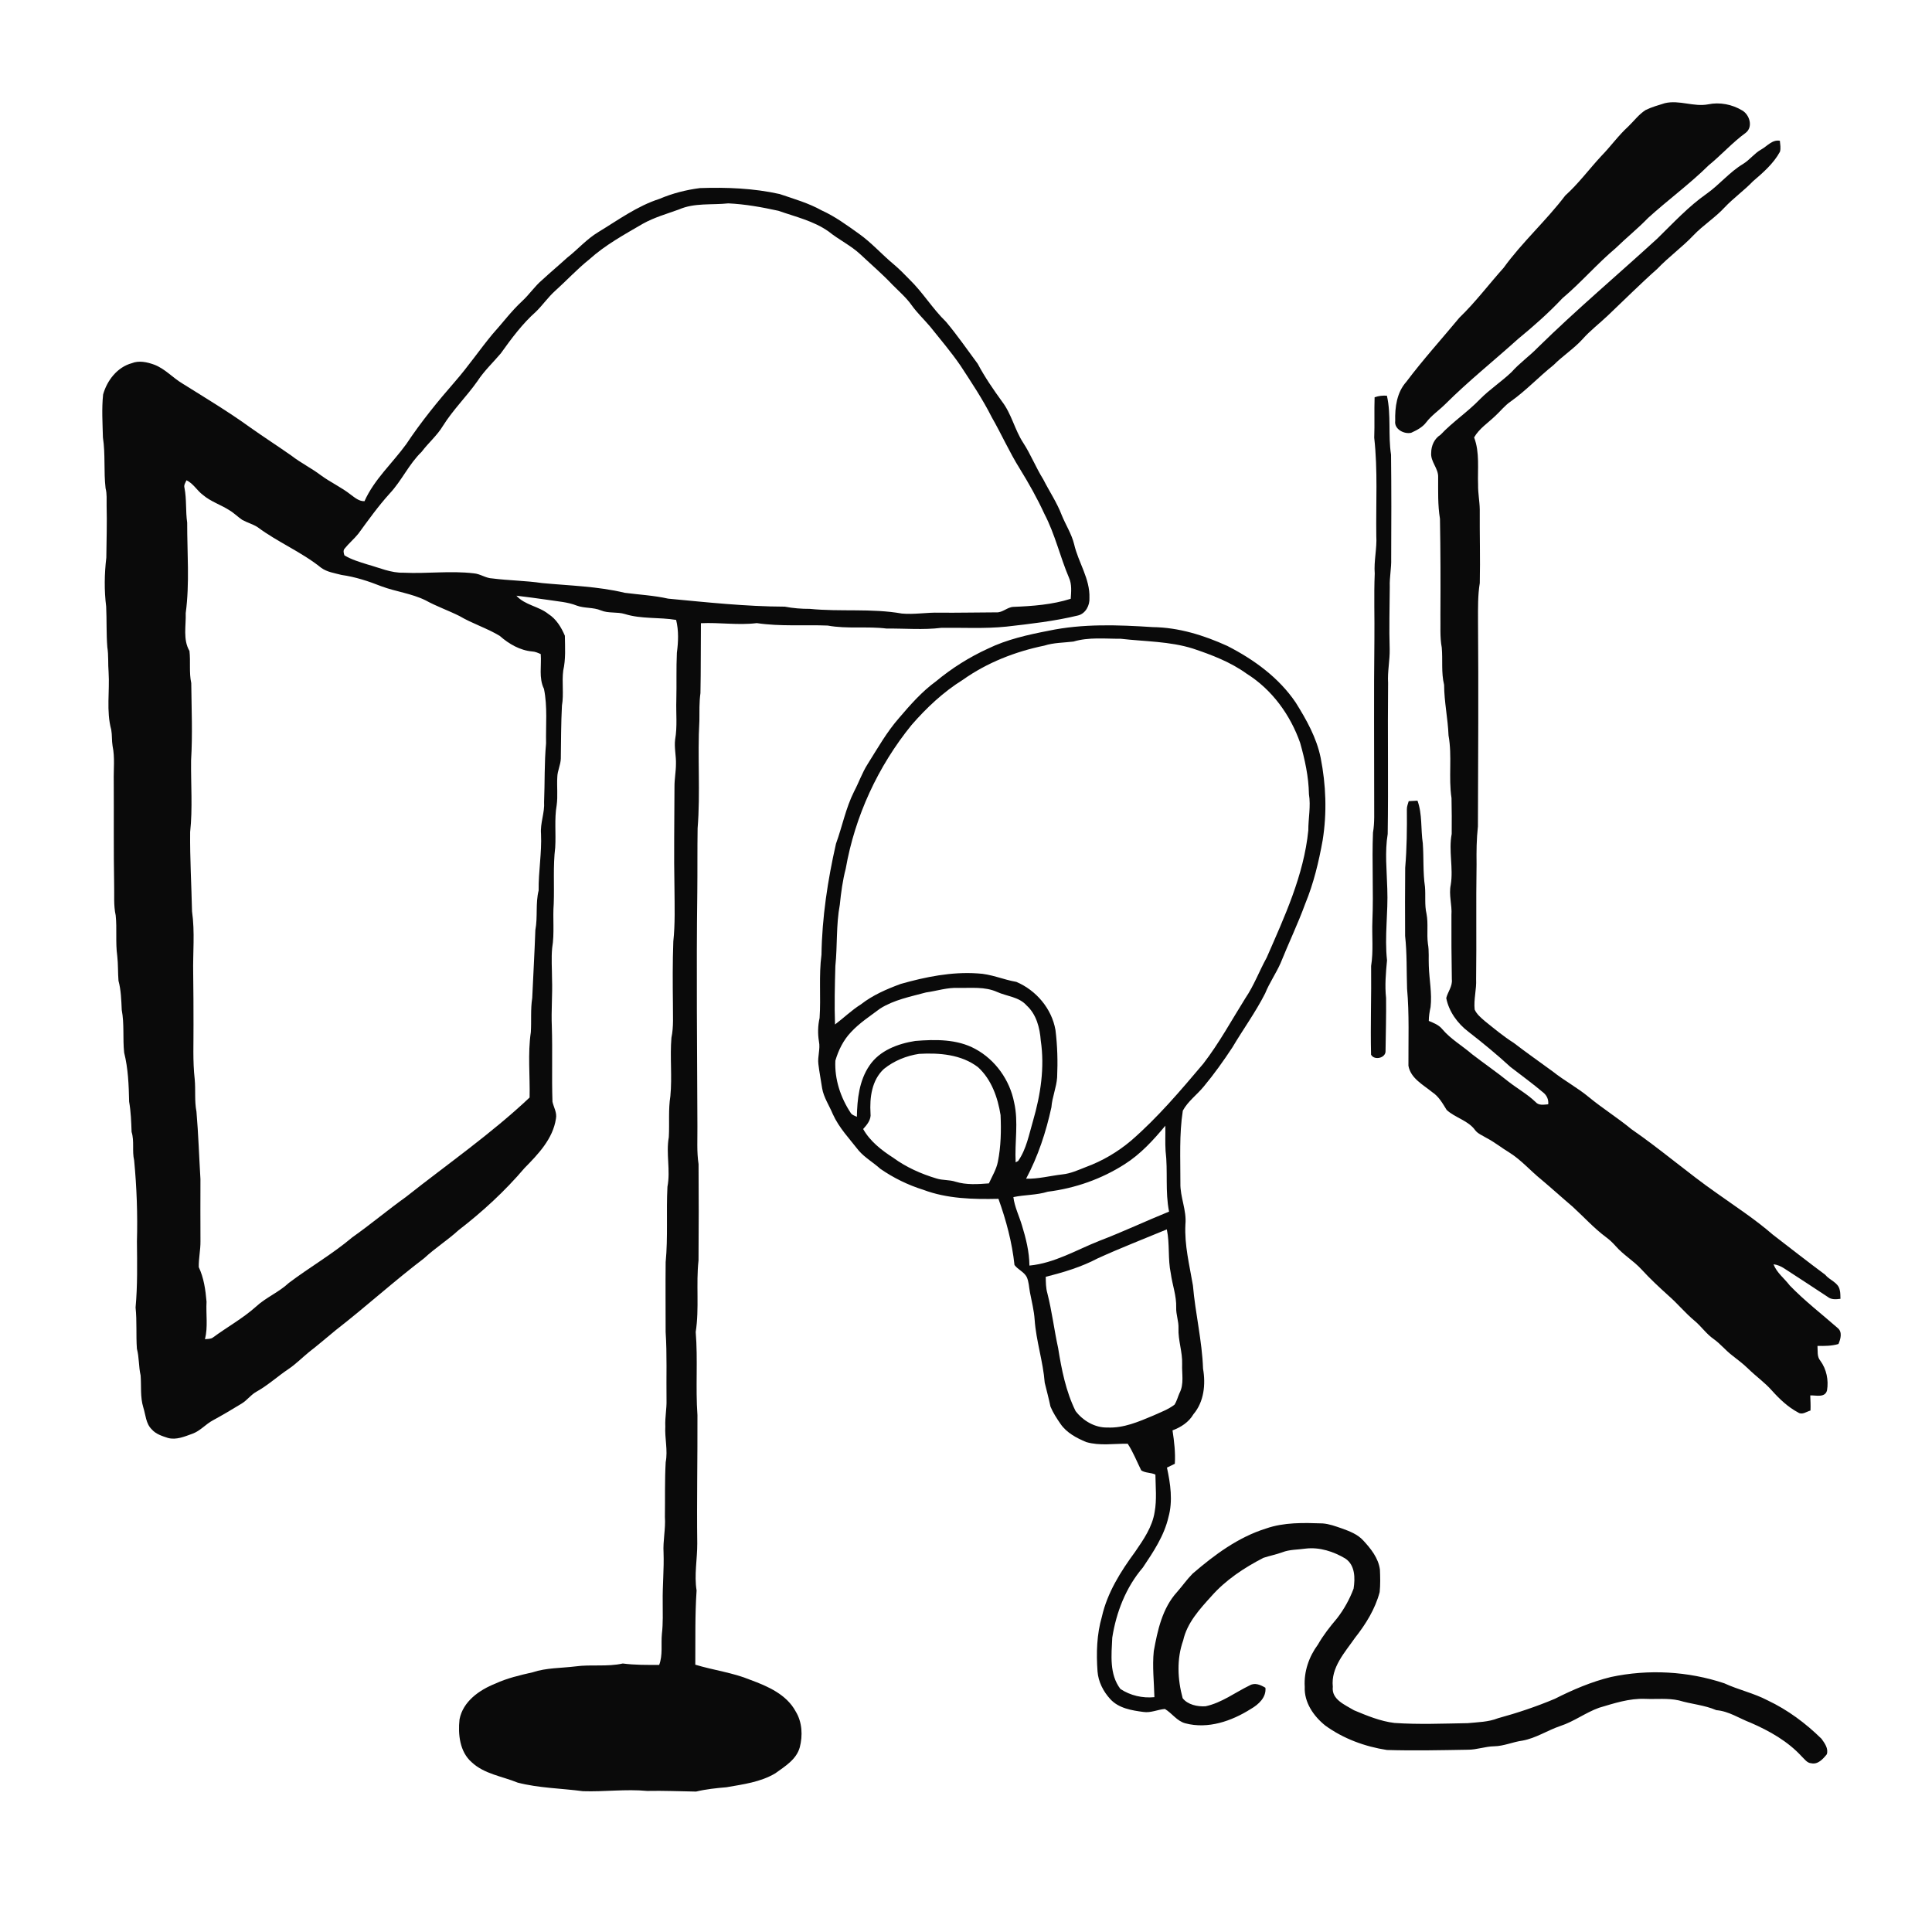
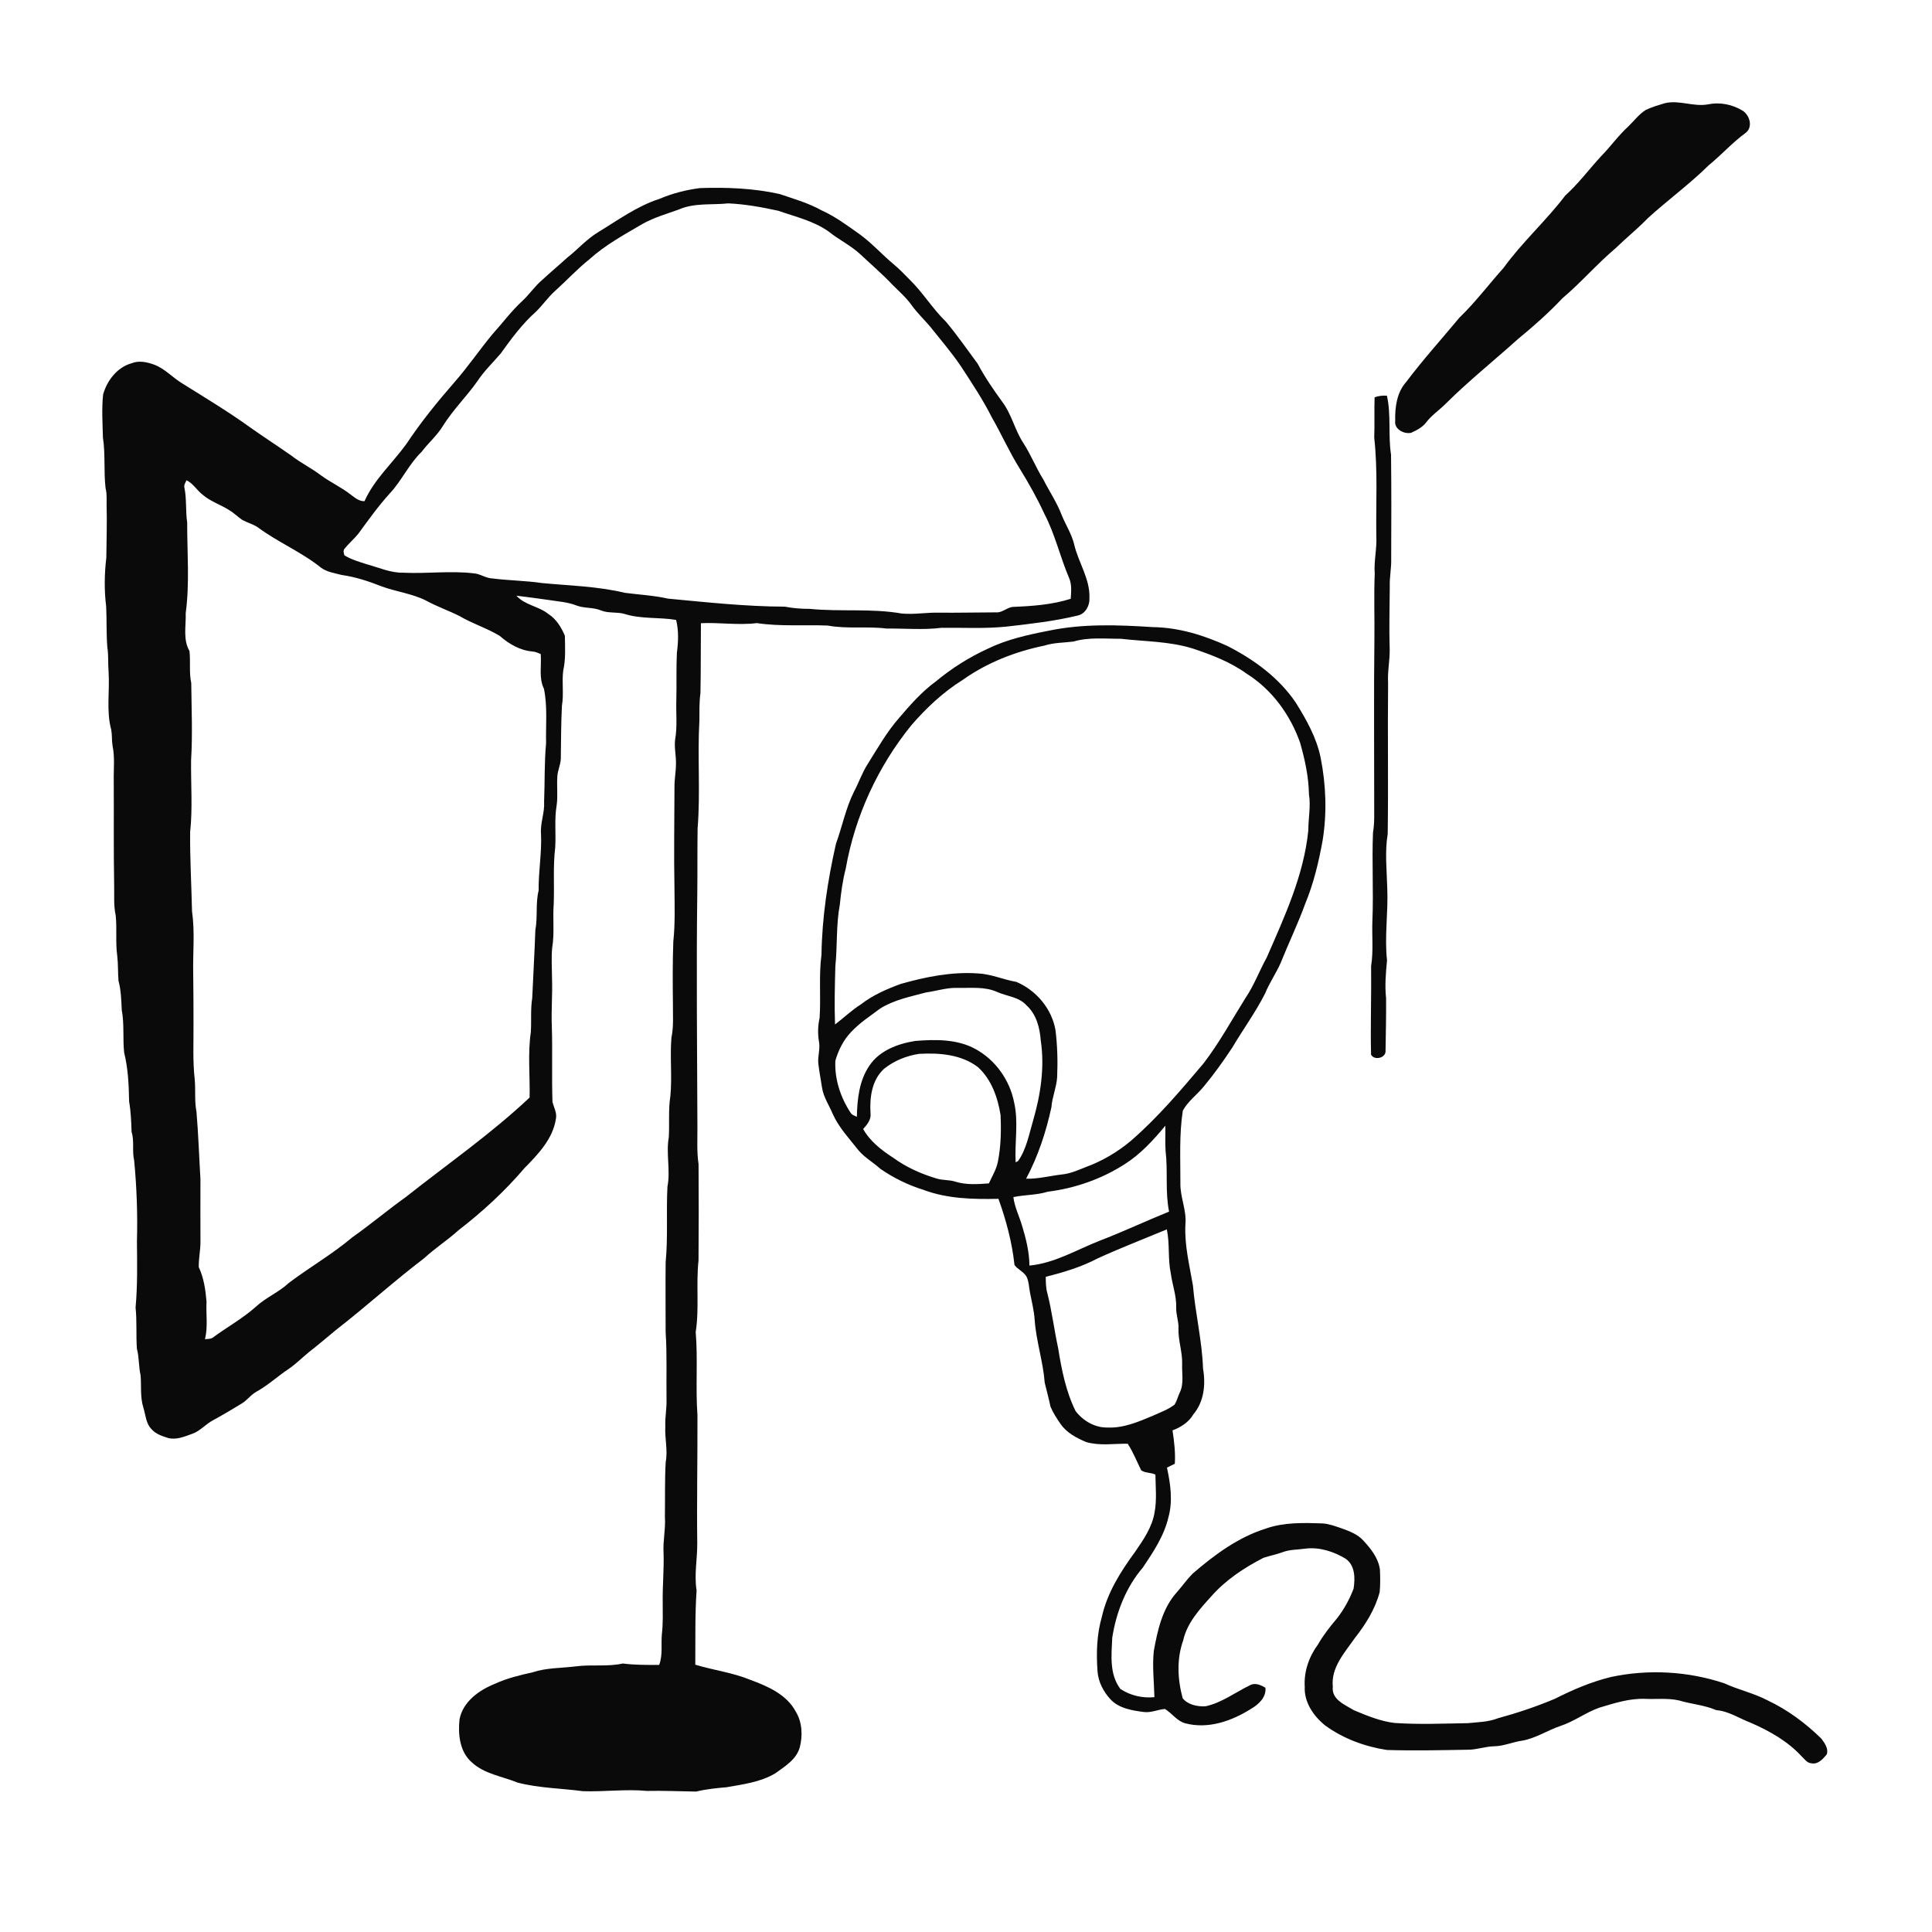
<svg xmlns="http://www.w3.org/2000/svg" width="1024pt" height="1024pt" viewBox="0 0 1024 1024" version="1.1">
  <g id="#ffffffff">
-     <path fill="#ffffff" opacity="0" d=" M 0.00 0.00 L 1024.00 0.00 L 1024.00 1024.00 L 0.00 1024.00 L 0.00 0.00 M 882.39 54.69 C 878.95 55.76 875.44 56.73 872.21 58.32 C 868.62 60.60 866.06 64.11 863.03 67.03 C 857.76 71.82 853.65 77.67 848.68 82.74 C 842.26 89.66 836.65 97.31 829.62 103.64 C 819.46 117.04 806.78 128.34 796.93 141.97 C 789.06 150.75 781.97 160.23 773.47 168.42 C 764.07 179.75 754.18 190.65 745.33 202.43 C 740.33 208.01 739.30 215.88 739.49 223.09 C 738.86 227.47 744.20 230.26 747.97 229.38 C 750.89 228.03 753.94 226.50 755.92 223.85 C 758.79 220.08 762.80 217.43 766.13 214.10 C 778.35 201.93 791.83 191.17 804.63 179.63 C 812.85 172.89 820.83 165.82 828.12 158.08 C 838.02 149.72 846.50 139.81 856.42 131.45 C 862.00 126.01 868.10 121.13 873.52 115.51 C 884.00 105.98 895.52 97.60 905.62 87.63 C 912.38 82.12 918.20 75.54 925.26 70.40 C 929.28 67.30 927.36 60.84 923.41 58.54 C 918.09 55.33 911.49 54.02 905.38 55.30 C 897.67 56.78 890.08 52.85 882.39 54.69 M 933.44 79.26 C 929.88 81.26 927.44 84.67 923.99 86.82 C 916.78 91.11 911.44 97.79 904.62 102.64 C 894.91 109.43 886.85 118.20 878.41 126.44 C 857.36 145.72 835.51 164.13 815.13 184.14 C 810.70 188.72 805.42 192.39 801.19 197.17 C 795.89 202.24 789.67 206.28 784.50 211.50 C 777.95 218.33 769.97 223.57 763.49 230.46 C 760.24 232.50 758.58 236.21 758.56 239.98 C 758.13 244.71 762.43 248.22 762.25 252.93 C 762.28 260.28 762.00 267.67 763.21 274.95 C 763.52 291.96 763.55 308.98 763.45 326.00 C 763.58 331.73 763.10 337.52 764.16 343.20 C 764.76 349.78 763.80 356.50 765.41 362.99 C 765.44 371.98 767.41 380.81 767.75 389.79 C 769.75 400.76 767.66 412.00 769.33 422.99 C 769.45 429.32 769.51 435.67 769.43 442.01 C 767.71 450.95 770.40 460.02 768.92 469.00 C 767.80 474.34 769.69 479.65 769.29 485.01 C 769.25 496.35 769.29 507.71 769.50 519.05 C 769.93 522.71 767.39 525.64 766.54 529.00 C 767.94 536.16 772.52 542.45 778.27 546.83 C 785.92 552.76 793.40 558.93 800.54 565.48 C 806.37 569.99 812.35 574.32 817.98 579.09 C 819.88 580.62 820.86 582.86 820.59 585.30 C 818.29 585.47 815.56 586.09 813.87 584.07 C 809.55 579.96 804.34 577.01 799.64 573.38 C 793.34 568.29 786.66 563.71 780.25 558.77 C 775.06 554.27 768.96 550.81 764.48 545.53 C 762.67 543.24 759.89 542.20 757.29 541.10 C 757.30 538.63 757.70 536.19 758.23 533.79 C 759.08 526.50 757.52 519.25 757.30 511.98 C 757.11 508.07 757.51 504.12 756.83 500.24 C 756.12 494.97 757.09 489.60 756.09 484.36 C 754.98 479.65 755.68 474.77 755.26 469.99 C 754.14 462.37 754.67 454.63 754.11 446.96 C 752.98 439.45 753.93 431.62 751.30 424.37 C 749.75 424.49 748.19 424.57 746.65 424.62 C 746.27 426.03 745.63 427.42 745.67 428.91 C 745.76 439.26 745.66 449.62 744.78 459.94 C 744.68 471.98 744.66 484.02 744.74 496.07 C 745.76 505.34 745.47 514.69 745.78 524.01 C 746.99 537.59 746.43 551.26 746.50 564.87 C 747.65 571.56 754.35 574.95 759.15 578.90 C 762.63 581.18 764.63 584.86 766.77 588.30 C 771.36 592.54 778.25 593.85 781.95 599.14 C 783.45 601.00 785.79 601.84 787.78 603.08 C 792.10 605.32 795.90 608.41 800.07 610.93 C 806.32 614.86 811.16 620.53 816.87 625.15 C 822.46 629.85 827.87 634.77 833.45 639.50 C 839.40 644.92 844.81 650.97 851.31 655.79 C 853.19 657.16 854.87 658.80 856.42 660.55 C 860.50 665.19 865.95 668.33 870.10 672.89 C 874.56 677.77 879.41 682.27 884.31 686.70 C 889.12 690.88 893.15 695.87 898.06 699.96 C 901.71 702.96 904.37 707.02 908.29 709.72 C 911.79 712.20 914.48 715.60 917.87 718.22 C 920.81 720.57 923.89 722.79 926.58 725.45 C 930.62 729.42 935.30 732.69 939.07 736.94 C 943.15 741.50 947.66 745.81 953.12 748.69 C 955.23 750.07 957.52 748.18 959.60 747.61 C 959.73 744.93 959.57 742.26 959.47 739.60 C 962.52 739.45 967.30 741.01 968.36 736.93 C 969.27 731.50 968.08 725.67 964.81 721.21 C 962.94 719.02 963.52 715.99 963.30 713.35 C 967.03 713.42 970.80 713.43 974.42 712.35 C 975.55 709.74 976.61 706.03 974.05 703.91 C 965.52 696.44 956.48 689.48 948.59 681.31 C 945.74 677.56 941.72 674.61 940.00 670.10 C 942.08 670.32 943.99 671.19 945.74 672.34 C 953.42 677.31 961.08 682.32 968.72 687.37 C 970.66 688.95 973.16 688.68 975.48 688.40 C 975.40 686.83 975.52 685.22 975.09 683.70 C 974.31 679.68 969.72 678.56 967.37 675.62 C 958.02 668.67 948.84 661.48 939.61 654.37 C 930.26 646.24 919.85 639.49 909.78 632.31 C 894.36 621.53 880.14 609.14 864.65 598.46 C 857.45 592.52 849.52 587.56 842.30 581.65 C 836.25 576.57 829.22 572.88 823.06 567.96 C 816.12 562.89 809.09 557.96 802.28 552.73 C 796.83 549.28 791.89 545.13 786.88 541.11 C 784.88 539.35 782.69 537.57 781.60 535.09 C 781.02 529.69 782.65 524.40 782.37 519.00 C 782.65 498.67 782.27 478.33 782.61 458.00 C 782.52 451.32 782.59 444.65 783.33 438.02 C 783.45 401.68 783.68 365.34 783.38 329.00 C 783.39 322.33 783.23 315.61 784.32 309.01 C 784.61 296.01 784.21 283.00 784.30 269.99 C 784.23 265.65 783.34 261.37 783.42 257.03 C 783.08 248.62 784.37 239.90 781.31 231.84 C 784.01 227.14 788.65 224.17 792.48 220.50 C 795.25 217.97 797.56 214.92 800.70 212.79 C 808.84 207.02 815.66 199.66 823.45 193.46 C 828.29 188.59 834.16 184.85 838.79 179.76 C 842.86 175.15 847.79 171.44 852.22 167.21 C 860.95 158.94 869.45 150.42 878.45 142.44 C 884.48 136.11 891.63 131.00 897.64 124.65 C 902.70 119.34 909.02 115.41 914.01 110.01 C 918.71 105.02 924.33 101.05 929.08 96.11 C 934.46 91.50 939.95 86.75 943.40 80.46 C 943.97 78.55 943.52 76.54 943.37 74.61 C 939.29 73.88 936.65 77.49 933.44 79.26 M 349.57 105.39 C 337.71 109.20 327.59 116.65 317.05 123.05 C 310.93 126.74 306.21 132.21 300.62 136.58 C 296.23 140.59 291.67 144.39 287.31 148.43 C 283.35 151.78 280.50 156.18 276.67 159.67 C 270.93 165.00 266.26 171.33 261.02 177.12 C 254.22 185.32 248.23 194.16 241.22 202.18 C 231.99 212.75 223.10 223.68 215.34 235.38 C 208.00 245.50 198.36 254.06 193.19 265.64 C 190.31 265.75 188.08 263.76 185.90 262.17 C 180.95 258.25 175.13 255.64 170.06 251.90 C 165.07 248.12 159.42 245.36 154.48 241.52 C 147.21 236.41 139.73 231.61 132.48 226.46 C 120.97 218.15 108.79 210.85 96.76 203.32 C 91.55 200.23 87.46 195.42 81.69 193.26 C 77.94 191.91 73.68 190.95 69.83 192.51 C 62.14 194.61 56.73 201.66 54.65 209.09 C 53.85 216.67 54.37 224.29 54.55 231.88 C 55.93 240.78 54.91 249.85 55.96 258.79 C 56.76 261.79 56.45 264.91 56.51 267.97 C 56.76 277.17 56.45 286.36 56.35 295.55 C 55.33 304.14 55.19 312.87 56.27 321.47 C 56.61 328.64 56.32 335.83 56.88 342.99 C 57.59 347.38 57.18 351.84 57.56 356.26 C 58.20 366.43 56.25 376.83 58.96 386.80 C 59.47 389.63 59.19 392.54 59.67 395.39 C 60.95 401.52 60.15 407.80 60.29 414.00 C 60.40 432.33 60.17 450.67 60.50 469.00 C 60.65 474.39 60.14 479.86 61.32 485.17 C 62.07 492.30 61.15 499.52 62.14 506.64 C 62.66 511.02 62.45 515.44 62.80 519.81 C 64.17 524.88 64.28 530.11 64.53 535.31 C 65.95 542.77 65.00 550.39 65.80 557.89 C 67.93 566.39 68.26 575.17 68.44 583.89 C 69.37 589.19 69.56 594.55 69.74 599.92 C 71.29 604.84 69.93 610.03 71.10 615.02 C 72.47 629.29 72.98 643.66 72.58 658.01 C 72.69 669.67 72.92 681.37 71.86 693.00 C 72.63 700.27 72.04 707.59 72.56 714.87 C 73.80 719.50 73.46 724.34 74.53 729.00 C 74.97 734.65 74.25 740.45 75.95 745.95 C 77.21 749.88 77.27 754.53 80.42 757.58 C 82.60 760.12 85.93 761.13 89.00 762.14 C 93.43 763.35 97.84 761.39 101.96 759.92 C 106.13 758.44 108.99 754.85 112.83 752.81 C 117.97 750.01 123.00 747.03 127.99 743.98 C 131.04 742.17 133.08 739.08 136.25 737.43 C 142.16 734.09 147.19 729.46 152.81 725.68 C 156.74 723.06 160.04 719.67 163.68 716.70 C 168.55 712.92 173.23 708.90 177.99 704.98 C 193.90 692.63 208.81 679.05 224.85 666.85 C 230.60 661.51 237.27 657.30 243.06 652.01 C 255.76 642.23 267.63 631.29 278.03 619.07 C 285.28 611.71 293.07 603.58 294.66 592.92 C 295.30 589.75 293.49 586.94 292.82 583.97 C 292.38 570.65 292.90 557.31 292.48 543.99 C 292.11 535.66 292.88 527.33 292.59 518.99 C 292.58 513.47 292.14 507.92 292.66 502.41 C 293.97 494.68 292.88 486.81 293.49 479.02 C 293.86 469.10 293.07 459.11 294.27 449.23 C 294.74 441.75 293.76 434.20 295.05 426.77 C 295.73 421.85 295.08 416.88 295.38 411.94 C 295.42 408.56 297.14 405.47 297.24 402.09 C 297.38 392.73 297.35 383.35 297.84 374.00 C 298.91 367.85 297.73 361.59 298.52 355.43 C 299.90 349.38 299.49 343.10 299.39 336.95 C 297.50 332.49 294.81 328.06 290.62 325.41 C 285.51 321.28 278.20 320.77 273.70 315.73 C 279.35 316.37 284.97 317.20 290.61 317.97 C 295.64 318.79 300.84 319.05 305.62 320.95 C 309.76 322.52 314.39 321.79 318.48 323.52 C 322.53 325.21 327.06 324.17 331.22 325.46 C 340.02 328.19 349.37 327.06 358.36 328.57 C 359.78 334.27 359.53 340.21 358.76 345.99 C 358.37 354.32 358.68 362.67 358.47 371.00 C 358.24 377.99 359.06 385.05 357.83 391.98 C 357.29 396.33 358.42 400.65 358.27 405.00 C 358.26 409.02 357.46 412.98 357.49 417.00 C 357.44 435.00 357.13 453.00 357.48 470.99 C 357.55 480.32 357.87 489.69 356.87 498.99 C 356.47 509.99 356.53 520.99 356.66 532.00 C 356.60 538.01 357.12 544.09 355.87 550.02 C 355.03 560.31 356.30 570.66 355.31 580.96 C 354.16 588.16 354.90 595.48 354.48 602.74 C 352.91 611.43 355.46 620.27 353.76 629.00 C 353.07 642.32 354.09 655.70 352.81 669.00 C 352.68 681.33 352.80 693.67 352.80 706.00 C 353.59 717.98 353.10 730.00 353.27 742.00 C 353.41 746.68 352.41 751.30 352.63 755.99 C 352.27 762.34 354.05 768.65 352.83 774.97 C 352.28 784.63 352.56 794.32 352.41 804.00 C 352.85 810.37 351.32 816.64 351.70 823.01 C 352.00 831.68 351.12 840.33 351.25 849.00 C 351.24 854.67 351.48 860.35 350.82 866.00 C 350.29 871.46 351.38 877.19 349.38 882.43 C 342.94 882.46 336.48 882.52 330.09 881.69 C 321.83 883.54 313.32 882.08 304.98 883.23 C 297.40 884.17 289.61 883.92 282.29 886.36 C 275.57 887.88 268.82 889.45 262.53 892.35 C 254.07 895.72 245.40 901.77 243.56 911.29 C 242.70 919.18 243.64 928.46 249.99 934.01 C 256.68 940.30 266.19 941.46 274.39 944.83 C 285.69 947.74 297.45 947.84 308.95 949.37 C 320.31 949.75 331.66 948.16 343.00 949.23 C 351.64 949.04 360.29 949.44 368.93 949.57 C 374.21 948.30 379.63 947.74 385.04 947.28 C 393.87 945.73 403.12 944.57 410.95 939.88 C 416.05 936.18 422.09 932.61 423.90 926.11 C 425.52 919.87 425.19 912.77 421.76 907.16 C 416.91 898.10 406.94 893.75 397.76 890.38 C 388.36 886.49 378.19 885.26 368.52 882.32 C 368.63 869.21 368.31 856.07 369.21 843.00 C 367.87 834.69 369.60 826.37 369.56 818.05 C 369.27 795.37 369.75 772.70 369.66 750.03 C 368.61 735.37 369.94 720.64 368.74 706.00 C 370.69 693.43 368.85 680.65 370.23 668.05 C 370.37 651.03 370.37 634.01 370.25 617.00 C 369.24 610.37 369.71 603.66 369.64 597.00 C 369.51 555.63 369.03 514.25 369.58 472.88 C 369.71 461.58 369.57 450.29 369.75 439.00 C 371.28 420.03 369.62 400.98 370.69 381.99 C 370.74 377.11 370.57 372.22 371.25 367.38 C 371.51 355.03 371.37 342.67 371.50 330.31 C 381.38 329.83 391.29 331.49 401.12 330.26 C 413.56 332.12 426.18 331.07 438.70 331.56 C 449.01 333.46 459.58 331.85 469.96 333.15 C 479.62 333.04 489.33 333.96 498.95 332.76 C 510.43 332.61 521.94 333.30 533.39 332.12 C 546.13 330.67 558.93 329.23 571.42 326.20 C 575.39 325.21 577.67 320.83 577.42 316.94 C 577.79 306.75 571.51 298.08 569.31 288.44 C 567.97 282.99 564.86 278.25 562.77 273.10 C 560.23 266.40 556.18 260.44 552.95 254.07 C 549.03 247.80 546.34 240.86 542.30 234.66 C 537.81 227.79 536.16 219.43 531.14 212.87 C 526.46 206.42 521.94 199.85 518.20 192.80 C 512.67 185.36 507.40 177.68 501.42 170.57 C 494.27 163.64 489.11 154.96 481.97 148.04 C 479.33 145.32 476.68 142.62 473.79 140.18 C 467.41 134.90 461.92 128.60 455.13 123.80 C 448.84 119.35 442.62 114.72 435.56 111.55 C 428.54 107.61 420.77 105.42 413.21 102.84 C 399.38 99.76 385.11 99.21 371.00 99.69 C 363.64 100.63 356.40 102.48 349.57 105.39 M 728.57 210.56 C 728.32 217.71 728.64 224.86 728.37 232.01 C 730.30 249.26 729.23 266.67 729.47 284.00 C 729.88 290.71 728.12 297.29 728.64 304.01 C 728.15 315.67 728.61 327.33 728.46 339.00 C 728.12 367.67 728.37 396.34 728.35 425.01 C 728.29 430.45 728.65 435.92 727.71 441.31 C 727.09 456.86 728.04 472.44 727.40 487.99 C 727.07 495.99 728.01 504.04 726.72 511.98 C 726.91 527.66 726.32 543.34 726.69 559.01 C 728.46 562.26 734.68 560.75 734.37 556.88 C 734.49 547.58 734.76 538.28 734.65 528.98 C 733.93 522.32 734.52 515.64 735.15 509.00 C 733.76 496.33 735.81 483.68 735.29 471.00 C 735.04 461.35 733.92 451.60 735.51 442.01 C 735.90 415.35 735.43 388.68 735.72 362.01 C 735.34 355.98 736.69 350.05 736.56 344.03 C 736.21 333.03 736.53 322.01 736.61 311.00 C 736.42 305.99 737.53 301.05 737.36 296.05 C 737.46 277.69 737.49 259.34 737.28 240.99 C 735.66 230.64 737.42 219.99 735.09 209.73 C 732.87 209.57 730.67 209.82 728.57 210.56 M 555.80 334.30 C 544.81 336.44 533.70 338.89 523.57 343.82 C 513.71 348.34 504.44 354.17 496.10 361.11 C 488.62 366.54 482.50 373.54 476.53 380.53 C 469.99 387.97 465.13 396.64 459.87 404.98 C 456.96 409.55 455.21 414.72 452.69 419.49 C 448.27 428.27 446.43 438.00 443.09 447.18 C 438.70 466.49 435.70 486.19 435.40 506.03 C 433.92 517.15 435.16 528.40 434.40 539.56 C 433.48 543.65 433.37 547.87 434.06 552.01 C 434.87 556.02 433.25 559.98 433.76 564.00 C 434.26 568.28 435.12 572.50 435.74 576.77 C 436.58 581.71 439.52 585.92 441.40 590.49 C 444.69 597.79 450.28 603.61 455.15 609.85 C 458.43 613.63 462.87 616.12 466.56 619.47 C 473.54 624.30 481.26 628.10 489.38 630.62 C 502.05 635.40 515.82 635.70 529.20 635.40 C 533.27 646.76 536.42 658.45 537.70 670.47 C 539.48 672.89 542.62 674.03 544.13 676.74 C 545.36 679.31 545.36 682.24 545.90 685.00 C 546.80 689.80 548.06 694.55 548.38 699.45 C 549.16 710.73 552.86 721.58 553.72 732.85 C 554.75 737.06 555.88 741.26 556.77 745.51 C 558.14 748.82 560.13 751.84 562.16 754.78 C 565.39 759.44 570.60 762.19 575.71 764.32 C 582.86 766.41 590.38 765.12 597.70 765.20 C 600.61 769.64 602.53 774.60 604.88 779.33 C 607.10 780.81 610.00 780.40 612.39 781.56 C 612.48 788.15 613.18 794.83 611.99 801.35 C 610.76 809.33 606.07 816.03 601.62 822.52 C 593.98 832.92 586.88 844.16 584.02 856.90 C 581.29 866.29 581.01 876.18 581.71 885.88 C 582.12 891.37 584.77 896.53 588.46 900.55 C 592.90 905.43 599.81 906.55 606.03 907.37 C 609.94 907.97 613.59 906.09 617.42 905.79 C 621.21 908.03 623.78 912.22 628.25 913.39 C 640.29 916.58 652.78 912.22 662.97 905.78 C 667.00 903.48 671.24 899.64 670.70 894.54 C 668.22 893.07 665.18 891.67 662.39 893.28 C 654.62 897.03 647.51 902.56 638.92 904.37 C 634.68 904.61 629.49 903.55 626.83 900.07 C 624.13 890.12 623.59 879.29 627.11 869.46 C 629.18 860.13 635.83 852.92 642.05 846.04 C 649.68 837.38 659.46 830.93 669.65 825.68 C 672.92 824.60 676.33 823.95 679.57 822.77 C 683.54 821.21 687.86 821.41 692.02 820.79 C 699.37 819.92 706.76 822.32 713.03 826.04 C 718.27 829.52 718.30 836.44 717.43 842.01 C 715.31 847.63 712.37 852.97 708.68 857.72 C 704.96 862.12 701.38 866.65 698.52 871.67 C 693.77 878.09 691.03 886.01 691.54 894.05 C 691.16 902.30 696.24 909.62 702.44 914.59 C 712.01 921.54 723.45 925.74 735.10 927.53 C 749.39 927.96 763.70 927.64 777.99 927.39 C 782.72 927.42 787.22 925.63 791.95 925.57 C 797.11 925.47 801.89 923.24 806.97 922.56 C 814.09 921.26 820.21 917.11 827.00 914.81 C 834.23 912.46 840.37 907.73 847.50 905.16 C 855.47 902.79 863.58 900.09 872.01 900.43 C 877.95 900.68 884.02 899.95 889.88 901.26 C 896.43 903.24 903.35 903.68 909.69 906.42 C 916.33 906.95 921.84 910.80 927.93 913.11 C 937.87 917.43 947.57 922.90 954.97 930.98 C 956.45 932.34 957.77 934.45 960.00 934.56 C 963.54 935.36 966.25 932.28 968.25 929.80 C 969.22 926.75 967.10 923.92 965.43 921.58 C 957.06 913.36 947.54 906.28 936.91 901.25 C 929.57 897.39 921.39 895.65 913.90 892.18 C 894.66 885.77 873.65 884.61 853.82 888.85 C 843.46 891.37 833.60 895.60 824.11 900.40 C 814.31 904.53 804.20 907.91 793.94 910.71 C 788.83 912.73 783.32 912.77 777.94 913.31 C 764.99 913.52 752.03 914.09 739.09 913.20 C 731.59 912.30 724.56 909.36 717.65 906.48 C 712.93 903.61 705.60 900.78 706.42 894.02 C 705.34 883.79 712.76 875.89 718.15 868.12 C 723.87 860.87 728.87 852.85 731.25 843.85 C 731.66 839.89 731.55 835.89 731.39 831.93 C 730.59 825.83 726.58 820.82 722.53 816.46 C 719.52 813.16 715.24 811.56 711.15 810.08 C 707.84 808.95 704.50 807.68 700.98 807.44 C 690.94 807.10 680.59 806.79 670.97 810.16 C 656.25 814.76 643.65 824.12 632.11 834.07 C 629.11 837.09 626.67 840.62 623.85 843.82 C 616.06 852.37 613.53 864.08 611.53 875.12 C 610.69 883.24 611.67 891.40 611.86 899.53 C 605.54 900.15 599.13 898.68 593.83 895.18 C 587.90 887.38 589.09 877.14 589.52 867.98 C 591.63 854.50 596.78 841.28 605.73 830.84 C 611.29 822.56 617.03 813.98 619.30 804.13 C 621.71 795.53 620.36 786.42 618.51 777.86 C 619.90 777.19 621.29 776.51 622.68 775.83 C 623.06 769.89 622.34 763.99 621.46 758.13 C 625.93 756.46 630.09 753.79 632.55 749.57 C 638.18 742.97 639.09 733.69 637.64 725.43 C 637.13 710.59 633.54 696.11 632.28 681.34 C 630.47 670.63 627.72 659.93 628.29 648.98 C 629.03 641.49 625.43 634.46 625.63 627.01 C 625.67 614.23 624.95 601.33 626.92 588.67 C 629.62 583.68 634.38 580.29 637.94 575.97 C 643.45 569.36 648.46 562.33 653.19 555.15 C 658.88 545.54 665.50 536.48 670.56 526.50 C 672.81 520.93 676.29 515.99 678.72 510.50 C 682.95 499.95 687.90 489.69 691.80 479.00 C 696.25 468.22 698.97 456.83 701.03 445.39 C 703.37 430.87 702.82 415.98 699.97 401.60 C 697.80 390.96 692.41 381.41 686.72 372.31 C 677.77 359.11 664.56 349.53 650.51 342.36 C 638.06 336.70 624.75 332.55 610.97 332.38 C 592.61 331.19 573.93 330.49 555.80 334.30 Z" />
    <path fill="#ffffff" opacity="0" d=" M 359.83 111.03 C 368.10 107.39 377.27 108.74 386.00 107.79 C 394.95 108.20 403.81 109.80 412.55 111.72 C 421.61 114.90 431.27 117.09 439.22 122.73 C 444.63 127.10 451.01 130.12 456.11 134.89 C 461.78 140.23 467.72 145.29 473.06 150.96 C 476.52 154.47 480.32 157.70 483.18 161.75 C 486.08 165.81 489.72 169.24 492.94 173.04 C 498.41 179.90 504.15 186.58 509.11 193.84 C 514.93 202.76 520.88 211.64 525.67 221.17 C 530.81 230.13 535.00 239.62 540.48 248.38 C 545.27 256.15 549.75 264.09 553.56 272.39 C 559.20 283.16 561.85 295.11 566.60 306.25 C 568.17 309.75 567.75 313.66 567.51 317.37 C 557.74 320.47 547.39 321.25 537.21 321.65 C 533.89 321.74 531.45 324.77 528.09 324.56 C 518.06 324.59 508.03 324.82 498.00 324.74 C 491.32 324.51 484.68 325.81 478.01 325.19 C 461.89 322.35 445.43 324.33 429.21 322.71 C 424.75 322.73 420.32 322.38 415.95 321.54 C 395.25 321.47 374.69 319.23 354.10 317.29 C 346.55 315.59 338.79 315.20 331.14 314.20 C 316.80 310.74 301.97 310.43 287.35 309.04 C 278.60 307.74 269.71 307.71 260.94 306.58 C 257.45 306.48 254.57 304.13 251.10 303.88 C 238.75 302.41 226.31 304.15 213.92 303.55 C 207.22 303.74 201.04 300.90 194.71 299.16 C 190.56 297.85 186.30 296.62 182.55 294.35 C 182.19 293.23 181.75 291.81 182.64 290.80 C 184.88 287.98 187.69 285.67 189.94 282.86 C 195.25 275.59 200.50 268.25 206.55 261.57 C 212.93 254.77 216.73 245.98 223.47 239.48 C 227.06 234.71 231.72 230.81 234.80 225.67 C 240.10 217.20 247.30 210.17 253.04 202.03 C 256.56 196.64 261.25 192.22 265.39 187.36 C 271.04 179.47 276.87 171.57 284.17 165.11 C 287.68 161.64 290.51 157.53 294.18 154.21 C 300.32 148.70 305.91 142.60 312.37 137.45 C 320.84 129.80 330.91 124.32 340.71 118.60 C 346.73 115.23 353.39 113.36 359.83 111.03 Z" />
-     <path fill="#ffffff" opacity="0" d=" M 98.85 254.56 C 102.51 256.28 104.43 260.05 107.62 262.38 C 111.75 265.89 117.02 267.51 121.53 270.41 C 124.01 271.86 126.02 273.95 128.39 275.55 C 131.00 277.00 133.95 277.77 136.48 279.37 C 147.17 287.36 159.74 292.50 170.17 300.90 C 173.33 303.23 177.37 303.76 181.08 304.74 C 188.36 305.76 195.38 308.07 202.20 310.77 C 209.87 313.61 218.17 314.55 225.56 318.19 C 231.34 321.38 237.61 323.55 243.51 326.50 C 250.37 330.55 258.08 332.92 264.89 337.04 C 269.67 341.28 275.58 344.71 282.05 345.29 C 283.66 345.36 285.14 346.04 286.60 346.68 C 287.08 352.84 285.47 359.34 288.32 365.13 C 290.25 374.61 289.23 384.37 289.43 393.98 C 288.46 404.30 288.81 414.68 288.38 425.04 C 288.76 430.77 286.27 436.23 286.75 441.98 C 287.21 452.02 285.36 461.93 285.49 471.96 C 283.77 478.84 285.07 486.00 283.75 492.94 C 283.33 504.97 282.62 516.97 282.09 528.99 C 281.14 534.98 281.73 541.05 281.35 547.07 C 279.67 558.54 280.96 570.17 280.70 581.71 C 260.31 600.94 237.20 616.96 215.25 634.33 C 205.58 641.26 196.48 648.93 186.75 655.79 C 176.17 664.73 164.09 671.66 153.06 680.00 C 147.79 684.94 140.92 687.67 135.63 692.59 C 128.64 698.83 120.39 703.35 112.88 708.89 C 111.67 709.82 110.06 709.60 108.64 709.81 C 110.29 703.30 109.10 696.56 109.47 689.94 C 108.94 683.71 108.05 677.32 105.35 671.61 C 105.25 667.07 106.29 662.58 106.25 658.03 C 106.23 647.01 106.17 635.99 106.24 624.97 C 105.52 613.05 105.15 601.10 104.13 589.20 C 103.01 583.53 103.74 577.73 103.20 572.01 C 102.10 562.38 102.63 552.67 102.56 543.00 C 102.54 534.00 102.55 525.00 102.40 516.01 C 102.17 505.02 103.36 493.98 101.78 483.06 C 101.47 469.03 100.64 455.02 100.78 440.99 C 102.15 428.35 101.12 415.62 101.28 402.95 C 102.12 389.34 101.51 375.68 101.37 362.05 C 100.14 356.44 101.07 350.69 100.42 345.03 C 96.87 338.93 98.66 331.67 98.43 324.97 C 100.57 309.08 99.18 292.98 99.21 277.00 C 98.31 270.90 98.98 264.67 97.78 258.60 C 97.31 257.12 98.27 255.83 98.85 254.56 Z" />
    <path fill="#ffffff" opacity="0" d=" M 568.95 340.04 C 577.07 337.61 585.67 338.60 594.04 338.56 C 606.79 340.04 619.88 339.87 632.25 343.75 C 642.24 347.09 652.25 350.91 660.85 357.14 C 674.19 365.51 683.91 378.93 689.09 393.68 C 691.61 402.56 693.61 411.68 693.77 420.95 C 694.82 427.33 693.42 433.71 693.43 440.12 C 691.05 463.94 680.83 485.87 671.37 507.55 C 667.46 514.62 664.67 522.29 660.11 529.00 C 652.79 540.67 646.21 552.85 637.77 563.78 C 625.73 578.01 613.64 592.30 599.53 604.54 C 592.42 610.56 584.28 615.35 575.53 618.56 C 571.47 620.15 567.44 622.02 563.04 622.46 C 556.64 623.19 550.34 624.91 543.86 624.74 C 550.18 612.88 554.43 599.97 557.27 586.86 C 557.67 581.47 559.93 576.44 560.30 571.05 C 560.68 562.66 560.46 554.25 559.42 545.92 C 557.44 534.59 549.19 524.88 538.69 520.42 C 531.72 519.23 525.18 516.18 518.04 515.92 C 504.29 514.99 490.54 517.78 477.37 521.51 C 469.96 524.25 462.57 527.43 456.30 532.34 C 451.37 535.42 447.21 539.51 442.58 542.99 C 442.21 532.67 442.47 522.33 442.76 512.01 C 443.88 501.19 443.10 490.24 445.12 479.51 C 445.77 473.07 446.62 466.66 448.26 460.39 C 453.15 432.56 465.35 406.14 483.18 384.22 C 491.11 375.10 500.01 366.74 510.30 360.33 C 523.18 351.19 538.10 345.36 553.51 342.19 C 558.52 340.59 563.79 340.66 568.95 340.04 Z" />
    <path fill="#ffffff" opacity="0" d=" M 490.79 526.02 C 496.51 525.23 502.11 523.32 507.95 523.62 C 514.78 523.72 522.00 522.85 528.42 525.73 C 533.66 528.10 540.09 528.33 544.11 532.90 C 549.32 537.63 551.13 544.77 551.63 551.55 C 553.75 565.75 551.54 580.23 547.57 593.91 C 545.41 601.19 544.06 609.00 539.65 615.33 L 538.32 616.07 C 537.73 605.48 539.92 594.73 537.50 584.27 C 535.20 572.46 527.54 561.67 516.90 555.95 C 507.24 550.68 495.77 550.87 485.12 551.72 C 475.95 553.16 466.22 556.75 460.83 564.77 C 455.39 572.70 454.34 582.58 454.16 591.93 C 453.04 591.34 451.64 591.05 450.93 589.92 C 445.53 581.78 442.27 571.98 442.76 562.17 C 444.38 556.62 447.03 551.25 451.05 547.05 C 455.57 542.15 461.21 538.54 466.49 534.56 C 473.86 529.91 482.51 528.26 490.79 526.02 Z" />
    <path fill="#ffffff" opacity="0" d=" M 468.52 566.53 C 473.82 562.26 480.39 559.58 487.11 558.57 C 497.82 557.95 509.58 558.86 518.39 565.65 C 525.50 572.16 528.83 581.68 530.32 591.00 C 530.69 599.23 530.52 607.56 528.91 615.68 C 528.10 619.82 525.85 623.43 524.13 627.22 C 518.26 627.67 512.17 628.09 506.47 626.34 C 503.18 625.24 499.63 625.67 496.35 624.62 C 488.19 622.18 480.28 618.65 473.39 613.61 C 467.23 609.64 461.14 604.91 457.49 598.41 C 459.56 596.10 461.84 593.43 461.39 590.09 C 460.89 581.78 462.04 572.45 468.52 566.53 Z" />
    <path fill="#ffffff" opacity="0" d=" M 596.07 617.07 C 604.52 611.72 611.31 604.29 617.65 596.65 C 617.75 601.10 617.49 605.56 617.78 610.00 C 619.08 620.69 617.49 631.56 619.63 642.17 C 607.26 647.19 595.18 652.90 582.71 657.66 C 570.54 662.47 558.88 669.53 545.62 670.78 C 545.56 663.48 543.76 656.32 541.63 649.38 C 540.13 644.41 537.76 639.68 537.11 634.49 C 543.14 633.21 549.41 633.48 555.35 631.63 C 569.78 629.83 583.82 624.92 596.07 617.07 Z" />
    <path fill="#ffffff" opacity="0" d=" M 581.81 666.96 C 593.85 661.46 606.22 656.69 618.44 651.60 C 620.08 659.30 618.91 667.26 620.55 674.96 C 621.36 681.00 623.61 686.85 623.41 693.01 C 623.26 696.73 624.78 700.27 624.62 703.99 C 624.37 710.40 626.78 716.56 626.56 722.97 C 626.35 728.09 627.67 733.58 625.17 738.34 C 624.26 740.38 623.74 742.63 622.50 744.52 C 619.10 747.13 615.00 748.55 611.15 750.33 C 603.47 753.55 595.49 757.02 586.98 756.61 C 580.36 756.79 574.01 753.04 570.08 747.89 C 564.93 737.47 562.66 725.90 560.83 714.49 C 558.72 704.83 557.56 694.98 555.11 685.39 C 554.30 682.57 554.31 679.62 554.27 676.72 C 563.72 674.37 573.15 671.53 581.81 666.96 Z" />
  </g>
  <g id="#0a0a0aff">
    <path fill="#0a0a0a" opacity="1.00" d=" M 882.39 54.69 C 890.08 52.85 897.67 56.78 905.38 55.30 C 911.49 54.02 918.09 55.33 923.41 58.54 C 927.36 60.84 929.28 67.30 925.26 70.40 C 918.20 75.54 912.38 82.12 905.62 87.63 C 895.52 97.60 884.00 105.98 873.52 115.51 C 868.10 121.13 862.00 126.01 856.42 131.45 C 846.50 139.81 838.02 149.72 828.12 158.08 C 820.83 165.82 812.85 172.89 804.63 179.63 C 791.83 191.17 778.35 201.93 766.13 214.10 C 762.80 217.43 758.79 220.08 755.92 223.85 C 753.94 226.50 750.89 228.03 747.97 229.38 C 744.20 230.26 738.86 227.47 739.49 223.09 C 739.30 215.88 740.33 208.01 745.33 202.43 C 754.18 190.65 764.07 179.75 773.47 168.42 C 781.97 160.23 789.06 150.75 796.93 141.97 C 806.78 128.34 819.46 117.04 829.62 103.64 C 836.65 97.31 842.26 89.66 848.68 82.74 C 853.65 77.67 857.76 71.82 863.03 67.03 C 866.06 64.11 868.62 60.60 872.21 58.32 C 875.44 56.73 878.95 55.76 882.39 54.69 Z" />
-     <path fill="#0a0a0a" opacity="1.00" d=" M 933.44 79.26 C 936.65 77.49 939.29 73.88 943.37 74.61 C 943.52 76.54 943.97 78.55 943.40 80.46 C 939.95 86.75 934.46 91.50 929.08 96.11 C 924.33 101.05 918.71 105.02 914.01 110.01 C 909.02 115.41 902.70 119.34 897.64 124.65 C 891.63 131.00 884.48 136.11 878.45 142.44 C 869.45 150.42 860.95 158.94 852.22 167.21 C 847.79 171.44 842.86 175.15 838.79 179.76 C 834.16 184.85 828.29 188.59 823.45 193.46 C 815.66 199.66 808.84 207.02 800.70 212.79 C 797.56 214.92 795.25 217.97 792.48 220.50 C 788.65 224.17 784.01 227.14 781.31 231.84 C 784.37 239.90 783.08 248.62 783.42 257.03 C 783.34 261.37 784.23 265.65 784.30 269.99 C 784.21 283.00 784.61 296.01 784.32 309.01 C 783.23 315.61 783.39 322.33 783.38 329.00 C 783.68 365.34 783.45 401.68 783.33 438.02 C 782.59 444.65 782.52 451.32 782.61 458.00 C 782.27 478.33 782.65 498.67 782.37 519.00 C 782.65 524.40 781.02 529.69 781.60 535.09 C 782.69 537.57 784.88 539.35 786.88 541.11 C 791.89 545.13 796.83 549.28 802.28 552.73 C 809.09 557.96 816.12 562.89 823.06 567.96 C 829.22 572.88 836.25 576.57 842.30 581.65 C 849.52 587.56 857.45 592.52 864.65 598.46 C 880.14 609.14 894.36 621.53 909.78 632.31 C 919.85 639.49 930.26 646.24 939.61 654.37 C 948.84 661.48 958.02 668.67 967.37 675.62 C 969.72 678.56 974.31 679.68 975.09 683.70 C 975.52 685.22 975.40 686.83 975.48 688.40 C 973.16 688.68 970.66 688.95 968.72 687.37 C 961.08 682.32 953.42 677.31 945.74 672.34 C 943.99 671.19 942.08 670.32 940.00 670.10 C 941.72 674.61 945.74 677.56 948.59 681.31 C 956.48 689.48 965.52 696.44 974.05 703.91 C 976.61 706.03 975.55 709.74 974.42 712.35 C 970.80 713.43 967.03 713.42 963.30 713.35 C 963.52 715.99 962.94 719.02 964.81 721.21 C 968.08 725.67 969.27 731.50 968.36 736.93 C 967.30 741.01 962.52 739.45 959.47 739.60 C 959.57 742.26 959.73 744.93 959.60 747.61 C 957.52 748.18 955.23 750.07 953.12 748.69 C 947.66 745.81 943.15 741.50 939.07 736.94 C 935.30 732.69 930.62 729.42 926.58 725.45 C 923.89 722.79 920.81 720.57 917.87 718.22 C 914.48 715.60 911.79 712.20 908.29 709.72 C 904.37 707.02 901.71 702.96 898.06 699.96 C 893.15 695.87 889.12 690.88 884.31 686.70 C 879.41 682.27 874.56 677.77 870.10 672.89 C 865.95 668.33 860.50 665.19 856.42 660.55 C 854.87 658.80 853.19 657.16 851.31 655.79 C 844.81 650.97 839.40 644.92 833.45 639.50 C 827.87 634.77 822.46 629.85 816.87 625.15 C 811.16 620.53 806.32 614.86 800.07 610.93 C 795.90 608.41 792.10 605.32 787.78 603.08 C 785.79 601.84 783.45 601.00 781.95 599.14 C 778.25 593.85 771.36 592.54 766.77 588.30 C 764.63 584.86 762.63 581.18 759.15 578.90 C 754.35 574.95 747.65 571.56 746.50 564.87 C 746.43 551.26 746.99 537.59 745.78 524.01 C 745.47 514.69 745.76 505.34 744.74 496.07 C 744.66 484.02 744.68 471.98 744.78 459.94 C 745.66 449.62 745.76 439.26 745.67 428.91 C 745.63 427.42 746.27 426.03 746.65 424.62 C 748.19 424.57 749.75 424.49 751.30 424.37 C 753.93 431.62 752.98 439.45 754.11 446.96 C 754.67 454.63 754.14 462.37 755.26 469.99 C 755.68 474.77 754.98 479.65 756.09 484.36 C 757.09 489.60 756.12 494.97 756.83 500.24 C 757.51 504.12 757.11 508.07 757.30 511.98 C 757.52 519.25 759.08 526.50 758.23 533.79 C 757.70 536.19 757.30 538.63 757.29 541.10 C 759.89 542.20 762.67 543.24 764.48 545.53 C 768.96 550.81 775.06 554.27 780.25 558.77 C 786.66 563.71 793.34 568.29 799.64 573.38 C 804.34 577.01 809.55 579.96 813.87 584.07 C 815.56 586.09 818.29 585.47 820.59 585.30 C 820.86 582.86 819.88 580.62 817.98 579.09 C 812.35 574.32 806.37 569.99 800.54 565.48 C 793.40 558.93 785.92 552.76 778.27 546.83 C 772.52 542.45 767.94 536.16 766.54 529.00 C 767.39 525.64 769.93 522.71 769.50 519.05 C 769.29 507.71 769.25 496.35 769.29 485.01 C 769.69 479.65 767.80 474.34 768.92 469.00 C 770.40 460.02 767.71 450.95 769.43 442.01 C 769.51 435.67 769.45 429.32 769.33 422.99 C 767.66 412.00 769.75 400.76 767.75 389.79 C 767.41 380.81 765.44 371.98 765.41 362.99 C 763.80 356.50 764.76 349.78 764.16 343.20 C 763.10 337.52 763.58 331.73 763.45 326.00 C 763.55 308.98 763.52 291.96 763.21 274.95 C 762.00 267.67 762.28 260.28 762.25 252.93 C 762.43 248.22 758.13 244.71 758.56 239.98 C 758.58 236.21 760.24 232.50 763.49 230.46 C 769.97 223.57 777.95 218.33 784.50 211.50 C 789.67 206.28 795.89 202.24 801.19 197.17 C 805.42 192.39 810.70 188.72 815.13 184.14 C 835.51 164.13 857.36 145.72 878.41 126.44 C 886.85 118.20 894.91 109.43 904.62 102.64 C 911.44 97.79 916.78 91.11 923.99 86.82 C 927.44 84.67 929.88 81.26 933.44 79.26 Z" />
    <path fill="#0a0a0a" opacity="1.00" d=" M 349.57 105.39 C 356.40 102.48 363.64 100.63 371.00 99.69 C 385.11 99.21 399.38 99.76 413.21 102.84 C 420.77 105.42 428.54 107.61 435.56 111.55 C 442.62 114.72 448.84 119.35 455.13 123.80 C 461.92 128.60 467.41 134.90 473.79 140.18 C 476.68 142.62 479.33 145.32 481.97 148.04 C 489.11 154.96 494.27 163.64 501.42 170.57 C 507.40 177.68 512.67 185.36 518.20 192.80 C 521.94 199.85 526.46 206.42 531.14 212.87 C 536.16 219.43 537.81 227.79 542.30 234.66 C 546.34 240.86 549.03 247.80 552.95 254.07 C 556.18 260.44 560.23 266.40 562.77 273.10 C 564.86 278.25 567.97 282.99 569.31 288.44 C 571.51 298.08 577.79 306.75 577.42 316.94 C 577.67 320.83 575.39 325.21 571.42 326.20 C 558.93 329.23 546.13 330.67 533.39 332.12 C 521.94 333.30 510.43 332.61 498.95 332.76 C 489.33 333.96 479.62 333.04 469.96 333.15 C 459.58 331.85 449.01 333.46 438.70 331.56 C 426.18 331.07 413.56 332.12 401.12 330.26 C 391.29 331.49 381.38 329.83 371.50 330.31 C 371.37 342.67 371.51 355.03 371.25 367.38 C 370.57 372.22 370.74 377.11 370.69 381.99 C 369.62 400.98 371.28 420.03 369.75 439.00 C 369.57 450.29 369.71 461.58 369.58 472.88 C 369.03 514.25 369.51 555.63 369.64 597.00 C 369.71 603.66 369.24 610.37 370.25 617.00 C 370.37 634.01 370.37 651.03 370.23 668.05 C 368.85 680.65 370.69 693.43 368.74 706.00 C 369.94 720.64 368.61 735.37 369.66 750.03 C 369.75 772.70 369.27 795.37 369.56 818.05 C 369.60 826.37 367.87 834.69 369.21 843.00 C 368.31 856.07 368.63 869.21 368.52 882.32 C 378.19 885.26 388.36 886.49 397.76 890.38 C 406.94 893.75 416.91 898.10 421.76 907.16 C 425.19 912.77 425.52 919.87 423.90 926.11 C 422.09 932.61 416.05 936.18 410.95 939.88 C 403.12 944.57 393.87 945.73 385.04 947.28 C 379.63 947.74 374.21 948.30 368.93 949.57 C 360.29 949.44 351.64 949.04 343.00 949.23 C 331.66 948.16 320.31 949.75 308.95 949.37 C 297.45 947.84 285.69 947.74 274.39 944.83 C 266.19 941.46 256.68 940.30 249.99 934.01 C 243.64 928.46 242.70 919.18 243.56 911.29 C 245.40 901.77 254.07 895.72 262.53 892.35 C 268.82 889.45 275.57 887.88 282.29 886.36 C 289.61 883.92 297.40 884.17 304.98 883.23 C 313.32 882.08 321.83 883.54 330.09 881.69 C 336.48 882.52 342.94 882.46 349.38 882.43 C 351.38 877.19 350.29 871.46 350.82 866.00 C 351.48 860.35 351.24 854.67 351.25 849.00 C 351.12 840.33 352.00 831.68 351.70 823.01 C 351.32 816.64 352.85 810.37 352.41 804.00 C 352.56 794.32 352.28 784.63 352.83 774.97 C 354.05 768.65 352.27 762.34 352.63 755.99 C 352.41 751.30 353.41 746.68 353.27 742.00 C 353.10 730.00 353.59 717.98 352.80 706.00 C 352.80 693.67 352.68 681.33 352.81 669.00 C 354.09 655.70 353.07 642.32 353.76 629.00 C 355.46 620.27 352.91 611.43 354.48 602.74 C 354.90 595.48 354.16 588.16 355.31 580.96 C 356.30 570.66 355.03 560.31 355.87 550.02 C 357.12 544.09 356.60 538.01 356.66 532.00 C 356.53 520.99 356.47 509.99 356.87 498.99 C 357.87 489.69 357.55 480.32 357.48 470.99 C 357.13 453.00 357.44 435.00 357.49 417.00 C 357.46 412.98 358.26 409.02 358.27 405.00 C 358.42 400.65 357.29 396.33 357.83 391.98 C 359.06 385.05 358.24 377.99 358.47 371.00 C 358.68 362.67 358.37 354.32 358.76 345.99 C 359.53 340.21 359.78 334.27 358.36 328.57 C 349.37 327.06 340.02 328.19 331.22 325.46 C 327.06 324.17 322.53 325.21 318.48 323.52 C 314.39 321.79 309.76 322.52 305.62 320.95 C 300.84 319.05 295.64 318.79 290.61 317.97 C 284.97 317.20 279.35 316.37 273.70 315.73 C 278.20 320.77 285.51 321.28 290.62 325.41 C 294.81 328.06 297.50 332.49 299.39 336.95 C 299.49 343.10 299.90 349.38 298.52 355.43 C 297.73 361.59 298.91 367.85 297.84 374.00 C 297.35 383.35 297.38 392.73 297.24 402.09 C 297.14 405.47 295.42 408.56 295.38 411.94 C 295.08 416.88 295.73 421.85 295.05 426.77 C 293.76 434.20 294.74 441.75 294.27 449.23 C 293.07 459.11 293.86 469.10 293.49 479.02 C 292.88 486.81 293.97 494.68 292.66 502.41 C 292.14 507.92 292.58 513.47 292.59 518.99 C 292.88 527.33 292.11 535.66 292.48 543.99 C 292.90 557.31 292.38 570.65 292.82 583.97 C 293.49 586.94 295.30 589.75 294.66 592.92 C 293.07 603.58 285.28 611.71 278.03 619.07 C 267.63 631.29 255.76 642.23 243.06 652.01 C 237.27 657.30 230.60 661.51 224.85 666.85 C 208.81 679.05 193.90 692.63 177.99 704.98 C 173.23 708.90 168.55 712.92 163.68 716.70 C 160.04 719.67 156.74 723.06 152.81 725.68 C 147.19 729.46 142.16 734.09 136.25 737.43 C 133.08 739.08 131.04 742.17 127.99 743.98 C 123.00 747.03 117.97 750.01 112.83 752.81 C 108.99 754.85 106.13 758.44 101.96 759.92 C 97.84 761.39 93.43 763.35 89.00 762.14 C 85.93 761.13 82.60 760.12 80.42 757.58 C 77.27 754.53 77.21 749.88 75.95 745.95 C 74.25 740.45 74.97 734.65 74.53 729.00 C 73.46 724.34 73.80 719.50 72.56 714.87 C 72.04 707.59 72.63 700.27 71.86 693.00 C 72.92 681.37 72.69 669.67 72.58 658.01 C 72.98 643.66 72.47 629.29 71.10 615.02 C 69.93 610.03 71.29 604.84 69.74 599.92 C 69.56 594.55 69.37 589.19 68.44 583.89 C 68.26 575.17 67.93 566.39 65.80 557.89 C 65.00 550.39 65.95 542.77 64.53 535.31 C 64.28 530.11 64.17 524.88 62.80 519.81 C 62.45 515.44 62.66 511.02 62.14 506.64 C 61.15 499.52 62.07 492.30 61.32 485.17 C 60.14 479.86 60.65 474.39 60.50 469.00 C 60.17 450.67 60.40 432.33 60.29 414.00 C 60.15 407.80 60.95 401.52 59.67 395.39 C 59.19 392.54 59.47 389.63 58.96 386.80 C 56.25 376.83 58.20 366.43 57.56 356.26 C 57.18 351.84 57.59 347.38 56.88 342.99 C 56.32 335.83 56.61 328.64 56.27 321.47 C 55.19 312.87 55.33 304.14 56.35 295.55 C 56.45 286.36 56.76 277.17 56.51 267.97 C 56.45 264.91 56.76 261.79 55.96 258.79 C 54.91 249.85 55.93 240.78 54.55 231.88 C 54.37 224.29 53.85 216.67 54.65 209.09 C 56.73 201.66 62.14 194.61 69.83 192.51 C 73.68 190.95 77.94 191.91 81.69 193.26 C 87.46 195.42 91.55 200.23 96.76 203.32 C 108.79 210.85 120.97 218.15 132.48 226.46 C 139.73 231.61 147.21 236.41 154.48 241.52 C 159.42 245.36 165.07 248.12 170.06 251.90 C 175.13 255.64 180.95 258.25 185.90 262.17 C 188.08 263.76 190.31 265.75 193.19 265.64 C 198.36 254.06 208.00 245.50 215.34 235.38 C 223.10 223.68 231.99 212.75 241.22 202.18 C 248.23 194.16 254.22 185.32 261.02 177.12 C 266.26 171.33 270.93 165.00 276.67 159.67 C 280.50 156.18 283.35 151.78 287.31 148.43 C 291.67 144.39 296.23 140.59 300.62 136.58 C 306.21 132.21 310.93 126.74 317.05 123.05 C 327.59 116.65 337.71 109.20 349.57 105.39 M 359.83 111.03 C 353.39 113.36 346.73 115.23 340.71 118.60 C 330.91 124.32 320.84 129.80 312.37 137.45 C 305.91 142.60 300.32 148.70 294.18 154.21 C 290.51 157.53 287.68 161.64 284.17 165.11 C 276.87 171.57 271.04 179.47 265.39 187.36 C 261.25 192.22 256.56 196.64 253.04 202.03 C 247.30 210.17 240.10 217.20 234.80 225.67 C 231.72 230.81 227.06 234.71 223.47 239.48 C 216.73 245.98 212.93 254.77 206.55 261.57 C 200.50 268.25 195.25 275.59 189.94 282.86 C 187.69 285.67 184.88 287.98 182.64 290.80 C 181.75 291.81 182.19 293.23 182.55 294.35 C 186.30 296.62 190.56 297.85 194.71 299.16 C 201.04 300.90 207.22 303.74 213.92 303.55 C 226.31 304.15 238.75 302.41 251.10 303.88 C 254.57 304.13 257.45 306.48 260.94 306.58 C 269.71 307.71 278.60 307.74 287.35 309.04 C 301.97 310.43 316.80 310.74 331.14 314.20 C 338.79 315.20 346.55 315.59 354.10 317.29 C 374.69 319.23 395.25 321.47 415.95 321.54 C 420.32 322.38 424.75 322.73 429.21 322.71 C 445.43 324.33 461.89 322.35 478.01 325.19 C 484.68 325.81 491.32 324.51 498.00 324.74 C 508.03 324.82 518.06 324.59 528.09 324.56 C 531.45 324.77 533.89 321.74 537.21 321.65 C 547.39 321.25 557.74 320.47 567.51 317.37 C 567.75 313.66 568.17 309.75 566.60 306.25 C 561.85 295.11 559.20 283.16 553.56 272.39 C 549.75 264.09 545.27 256.15 540.48 248.38 C 535.00 239.62 530.81 230.13 525.67 221.17 C 520.88 211.64 514.93 202.76 509.11 193.84 C 504.15 186.58 498.41 179.90 492.94 173.04 C 489.72 169.24 486.08 165.81 483.18 161.75 C 480.32 157.70 476.52 154.47 473.06 150.96 C 467.72 145.29 461.78 140.23 456.11 134.89 C 451.01 130.12 444.63 127.10 439.22 122.73 C 431.27 117.09 421.61 114.90 412.55 111.72 C 403.81 109.80 394.95 108.20 386.00 107.79 C 377.27 108.74 368.10 107.39 359.83 111.03 M 98.85 254.56 C 98.27 255.83 97.31 257.12 97.78 258.60 C 98.98 264.67 98.31 270.90 99.21 277.00 C 99.18 292.98 100.57 309.08 98.43 324.97 C 98.66 331.67 96.87 338.93 100.42 345.03 C 101.07 350.69 100.14 356.44 101.37 362.05 C 101.51 375.68 102.12 389.34 101.28 402.95 C 101.12 415.62 102.15 428.35 100.78 440.99 C 100.64 455.02 101.47 469.03 101.78 483.06 C 103.36 493.98 102.17 505.02 102.40 516.01 C 102.55 525.00 102.54 534.00 102.56 543.00 C 102.63 552.67 102.10 562.38 103.20 572.01 C 103.74 577.73 103.01 583.53 104.13 589.20 C 105.15 601.10 105.52 613.05 106.24 624.97 C 106.17 635.99 106.23 647.01 106.25 658.03 C 106.29 662.58 105.25 667.07 105.35 671.61 C 108.05 677.32 108.94 683.71 109.47 689.94 C 109.10 696.56 110.29 703.30 108.64 709.81 C 110.06 709.60 111.67 709.82 112.88 708.89 C 120.39 703.35 128.64 698.83 135.63 692.59 C 140.92 687.67 147.79 684.94 153.06 680.00 C 164.09 671.66 176.17 664.73 186.75 655.79 C 196.48 648.93 205.58 641.26 215.25 634.33 C 237.20 616.96 260.31 600.94 280.70 581.71 C 280.96 570.17 279.67 558.54 281.35 547.07 C 281.73 541.05 281.14 534.98 282.09 528.99 C 282.62 516.97 283.33 504.97 283.75 492.94 C 285.07 486.00 283.77 478.84 285.49 471.96 C 285.36 461.93 287.21 452.02 286.75 441.98 C 286.27 436.23 288.76 430.77 288.38 425.04 C 288.81 414.68 288.46 404.30 289.43 393.98 C 289.23 384.37 290.25 374.61 288.32 365.13 C 285.47 359.34 287.08 352.84 286.60 346.68 C 285.14 346.04 283.66 345.36 282.05 345.29 C 275.58 344.71 269.67 341.28 264.89 337.04 C 258.08 332.92 250.37 330.55 243.51 326.50 C 237.61 323.55 231.34 321.38 225.56 318.19 C 218.17 314.55 209.87 313.61 202.20 310.77 C 195.38 308.07 188.36 305.76 181.08 304.74 C 177.37 303.76 173.33 303.23 170.17 300.90 C 159.74 292.50 147.17 287.36 136.48 279.37 C 133.95 277.77 131.00 277.00 128.39 275.55 C 126.02 273.95 124.01 271.86 121.53 270.41 C 117.02 267.51 111.75 265.89 107.62 262.38 C 104.43 260.05 102.51 256.28 98.85 254.56 Z" />
    <path fill="#0a0a0a" opacity="1.00" d=" M 728.57 210.56 C 730.67 209.82 732.87 209.57 735.09 209.73 C 737.42 219.99 735.66 230.64 737.28 240.99 C 737.49 259.34 737.46 277.69 737.36 296.05 C 737.53 301.05 736.42 305.99 736.61 311.00 C 736.53 322.01 736.21 333.03 736.56 344.03 C 736.69 350.05 735.34 355.98 735.72 362.01 C 735.43 388.68 735.90 415.35 735.51 442.01 C 733.92 451.60 735.04 461.35 735.29 471.00 C 735.81 483.68 733.76 496.33 735.15 509.00 C 734.52 515.64 733.93 522.32 734.65 528.98 C 734.76 538.28 734.49 547.58 734.37 556.88 C 734.68 560.75 728.46 562.26 726.69 559.01 C 726.32 543.34 726.91 527.66 726.72 511.98 C 728.01 504.04 727.07 495.99 727.40 487.99 C 728.04 472.44 727.09 456.86 727.71 441.31 C 728.65 435.92 728.29 430.45 728.35 425.01 C 728.37 396.34 728.12 367.67 728.46 339.00 C 728.61 327.33 728.15 315.67 728.64 304.01 C 728.12 297.29 729.88 290.71 729.47 284.00 C 729.23 266.67 730.30 249.26 728.37 232.01 C 728.64 224.86 728.32 217.71 728.57 210.56 Z" />
    <path fill="#0a0a0a" opacity="1.00" d=" M 555.80 334.30 C 573.93 330.49 592.61 331.19 610.97 332.38 C 624.75 332.55 638.06 336.70 650.51 342.36 C 664.56 349.53 677.77 359.11 686.72 372.31 C 692.41 381.41 697.80 390.96 699.97 401.60 C 702.82 415.98 703.37 430.87 701.03 445.39 C 698.97 456.83 696.25 468.22 691.80 479.00 C 687.90 489.69 682.95 499.95 678.72 510.50 C 676.29 515.99 672.81 520.93 670.56 526.50 C 665.50 536.48 658.88 545.54 653.19 555.15 C 648.46 562.33 643.45 569.36 637.94 575.97 C 634.38 580.29 629.62 583.68 626.92 588.67 C 624.95 601.33 625.67 614.23 625.63 627.01 C 625.43 634.46 629.03 641.49 628.29 648.98 C 627.72 659.93 630.47 670.63 632.28 681.34 C 633.54 696.11 637.13 710.59 637.64 725.43 C 639.09 733.69 638.18 742.97 632.55 749.57 C 630.09 753.79 625.93 756.46 621.46 758.13 C 622.34 763.99 623.06 769.89 622.68 775.83 C 621.29 776.51 619.90 777.19 618.51 777.86 C 620.36 786.42 621.71 795.53 619.30 804.13 C 617.03 813.98 611.29 822.56 605.73 830.84 C 596.78 841.28 591.63 854.50 589.52 867.98 C 589.09 877.14 587.90 887.38 593.83 895.18 C 599.13 898.68 605.54 900.15 611.86 899.53 C 611.67 891.40 610.69 883.24 611.53 875.12 C 613.53 864.08 616.06 852.37 623.85 843.82 C 626.67 840.62 629.11 837.09 632.11 834.07 C 643.65 824.12 656.25 814.76 670.97 810.16 C 680.59 806.79 690.94 807.10 700.98 807.44 C 704.50 807.68 707.84 808.95 711.15 810.08 C 715.24 811.56 719.52 813.16 722.53 816.46 C 726.58 820.82 730.59 825.83 731.39 831.93 C 731.55 835.89 731.66 839.89 731.25 843.85 C 728.87 852.85 723.87 860.87 718.15 868.12 C 712.76 875.89 705.34 883.79 706.42 894.02 C 705.60 900.78 712.93 903.61 717.65 906.48 C 724.56 909.36 731.59 912.30 739.09 913.20 C 752.03 914.09 764.99 913.52 777.94 913.31 C 783.32 912.77 788.83 912.73 793.94 910.71 C 804.20 907.91 814.31 904.53 824.11 900.40 C 833.60 895.60 843.46 891.37 853.82 888.85 C 873.65 884.61 894.66 885.77 913.90 892.18 C 921.39 895.65 929.57 897.39 936.91 901.25 C 947.54 906.28 957.06 913.36 965.43 921.58 C 967.10 923.92 969.22 926.75 968.25 929.80 C 966.25 932.28 963.54 935.36 960.00 934.56 C 957.77 934.45 956.45 932.34 954.97 930.98 C 947.57 922.90 937.87 917.43 927.93 913.11 C 921.84 910.80 916.33 906.95 909.69 906.42 C 903.35 903.68 896.43 903.24 889.88 901.26 C 884.02 899.95 877.95 900.68 872.01 900.43 C 863.58 900.09 855.47 902.79 847.50 905.16 C 840.37 907.73 834.23 912.46 827.00 914.81 C 820.21 917.11 814.09 921.26 806.97 922.56 C 801.89 923.24 797.11 925.47 791.95 925.57 C 787.22 925.63 782.72 927.42 777.99 927.39 C 763.70 927.64 749.39 927.96 735.10 927.53 C 723.45 925.74 712.01 921.54 702.44 914.59 C 696.24 909.62 691.16 902.30 691.54 894.05 C 691.03 886.01 693.77 878.09 698.52 871.67 C 701.38 866.65 704.96 862.12 708.68 857.72 C 712.37 852.97 715.31 847.63 717.43 842.01 C 718.30 836.44 718.27 829.52 713.03 826.04 C 706.76 822.32 699.37 819.92 692.02 820.79 C 687.86 821.41 683.54 821.21 679.57 822.77 C 676.33 823.95 672.92 824.60 669.65 825.68 C 659.46 830.93 649.68 837.38 642.05 846.04 C 635.83 852.92 629.18 860.13 627.11 869.46 C 623.59 879.29 624.13 890.12 626.83 900.07 C 629.49 903.55 634.68 904.61 638.92 904.37 C 647.51 902.56 654.62 897.03 662.39 893.28 C 665.18 891.67 668.22 893.07 670.70 894.54 C 671.24 899.64 667.00 903.48 662.97 905.78 C 652.78 912.22 640.29 916.58 628.25 913.39 C 623.78 912.22 621.21 908.03 617.42 905.79 C 613.59 906.09 609.94 907.97 606.03 907.37 C 599.81 906.55 592.90 905.43 588.46 900.55 C 584.77 896.53 582.12 891.37 581.71 885.88 C 581.01 876.18 581.29 866.29 584.02 856.90 C 586.88 844.16 593.98 832.92 601.62 822.52 C 606.07 816.03 610.76 809.33 611.99 801.35 C 613.18 794.83 612.48 788.15 612.39 781.56 C 610.00 780.40 607.10 780.81 604.88 779.33 C 602.53 774.60 600.61 769.64 597.70 765.20 C 590.38 765.12 582.86 766.41 575.71 764.32 C 570.60 762.19 565.39 759.44 562.16 754.78 C 560.13 751.84 558.14 748.82 556.77 745.51 C 555.88 741.26 554.75 737.06 553.72 732.85 C 552.86 721.58 549.16 710.73 548.38 699.45 C 548.06 694.55 546.80 689.80 545.90 685.00 C 545.36 682.24 545.36 679.31 544.13 676.74 C 542.62 674.03 539.48 672.89 537.70 670.47 C 536.42 658.45 533.27 646.76 529.20 635.40 C 515.82 635.70 502.05 635.40 489.38 630.62 C 481.26 628.10 473.54 624.30 466.56 619.47 C 462.87 616.12 458.43 613.63 455.15 609.85 C 450.28 603.61 444.69 597.79 441.40 590.49 C 439.52 585.92 436.58 581.71 435.74 576.77 C 435.12 572.50 434.26 568.28 433.76 564.00 C 433.25 559.98 434.87 556.02 434.06 552.01 C 433.37 547.87 433.48 543.65 434.40 539.56 C 435.16 528.40 433.92 517.15 435.40 506.03 C 435.70 486.19 438.70 466.49 443.09 447.18 C 446.43 438.00 448.27 428.27 452.69 419.49 C 455.21 414.72 456.96 409.55 459.87 404.98 C 465.13 396.64 469.99 387.97 476.53 380.53 C 482.50 373.54 488.62 366.54 496.10 361.11 C 504.44 354.17 513.71 348.34 523.57 343.82 C 533.70 338.89 544.81 336.44 555.80 334.30 M 568.95 340.04 C 563.79 340.66 558.52 340.59 553.51 342.19 C 538.10 345.36 523.18 351.19 510.30 360.33 C 500.01 366.74 491.11 375.10 483.18 384.22 C 465.35 406.14 453.15 432.56 448.26 460.39 C 446.62 466.66 445.77 473.07 445.12 479.51 C 443.10 490.24 443.88 501.19 442.76 512.01 C 442.47 522.33 442.21 532.67 442.58 542.99 C 447.21 539.51 451.37 535.42 456.30 532.34 C 462.57 527.43 469.96 524.25 477.37 521.51 C 490.54 517.78 504.29 514.99 518.04 515.92 C 525.18 516.18 531.72 519.23 538.69 520.42 C 549.19 524.88 557.44 534.59 559.42 545.92 C 560.46 554.25 560.68 562.66 560.30 571.05 C 559.93 576.44 557.67 581.47 557.27 586.86 C 554.43 599.97 550.18 612.88 543.86 624.74 C 550.34 624.91 556.64 623.19 563.04 622.46 C 567.44 622.02 571.47 620.15 575.53 618.56 C 584.28 615.35 592.42 610.56 599.53 604.54 C 613.64 592.30 625.73 578.01 637.77 563.78 C 646.21 552.85 652.79 540.67 660.11 529.00 C 664.67 522.29 667.46 514.62 671.37 507.55 C 680.83 485.87 691.05 463.94 693.43 440.12 C 693.42 433.71 694.82 427.33 693.77 420.95 C 693.61 411.68 691.61 402.56 689.09 393.68 C 683.91 378.93 674.19 365.51 660.85 357.14 C 652.25 350.91 642.24 347.09 632.25 343.75 C 619.88 339.87 606.79 340.04 594.04 338.56 C 585.67 338.60 577.07 337.61 568.95 340.04 M 490.79 526.02 C 482.51 528.26 473.86 529.91 466.49 534.56 C 461.21 538.54 455.57 542.15 451.05 547.05 C 447.03 551.25 444.38 556.62 442.76 562.17 C 442.27 571.98 445.53 581.78 450.93 589.92 C 451.64 591.05 453.04 591.34 454.16 591.93 C 454.34 582.58 455.39 572.70 460.83 564.77 C 466.22 556.75 475.95 553.16 485.12 551.72 C 495.77 550.87 507.24 550.68 516.90 555.95 C 527.54 561.67 535.20 572.46 537.50 584.27 C 539.92 594.73 537.73 605.48 538.32 616.07 L 539.65 615.33 C 544.06 609.00 545.41 601.19 547.57 593.91 C 551.54 580.23 553.75 565.75 551.63 551.55 C 551.13 544.77 549.32 537.63 544.11 532.90 C 540.09 528.33 533.66 528.10 528.42 525.73 C 522.00 522.85 514.78 523.72 507.95 523.62 C 502.11 523.32 496.51 525.23 490.79 526.02 M 468.52 566.53 C 462.04 572.45 460.89 581.78 461.39 590.09 C 461.84 593.43 459.56 596.10 457.49 598.41 C 461.14 604.91 467.23 609.64 473.39 613.61 C 480.28 618.65 488.19 622.18 496.35 624.62 C 499.63 625.67 503.18 625.24 506.47 626.34 C 512.17 628.09 518.26 627.67 524.13 627.22 C 525.85 623.43 528.10 619.82 528.91 615.68 C 530.52 607.56 530.69 599.23 530.32 591.00 C 528.83 581.68 525.50 572.16 518.39 565.65 C 509.58 558.86 497.82 557.95 487.11 558.57 C 480.39 559.58 473.82 562.26 468.52 566.53 M 596.07 617.07 C 583.82 624.92 569.78 629.83 555.35 631.63 C 549.41 633.48 543.14 633.21 537.11 634.49 C 537.76 639.68 540.13 644.41 541.63 649.38 C 543.76 656.32 545.56 663.48 545.62 670.78 C 558.88 669.53 570.54 662.47 582.71 657.66 C 595.18 652.90 607.26 647.19 619.63 642.17 C 617.49 631.56 619.08 620.69 617.78 610.00 C 617.49 605.56 617.75 601.10 617.65 596.65 C 611.31 604.29 604.52 611.72 596.07 617.07 M 581.81 666.96 C 573.15 671.53 563.72 674.37 554.27 676.72 C 554.31 679.62 554.30 682.57 555.11 685.39 C 557.56 694.98 558.72 704.83 560.83 714.49 C 562.66 725.90 564.93 737.47 570.08 747.89 C 574.01 753.04 580.36 756.79 586.98 756.61 C 595.49 757.02 603.47 753.55 611.15 750.33 C 615.00 748.55 619.10 747.13 622.50 744.52 C 623.74 742.63 624.26 740.38 625.17 738.34 C 627.67 733.58 626.35 728.09 626.56 722.97 C 626.78 716.56 624.37 710.40 624.62 703.99 C 624.78 700.27 623.26 696.73 623.41 693.01 C 623.61 686.85 621.36 681.00 620.55 674.96 C 618.91 667.26 620.08 659.30 618.44 651.60 C 606.22 656.69 593.85 661.46 581.81 666.96 Z" />
  </g>
</svg>